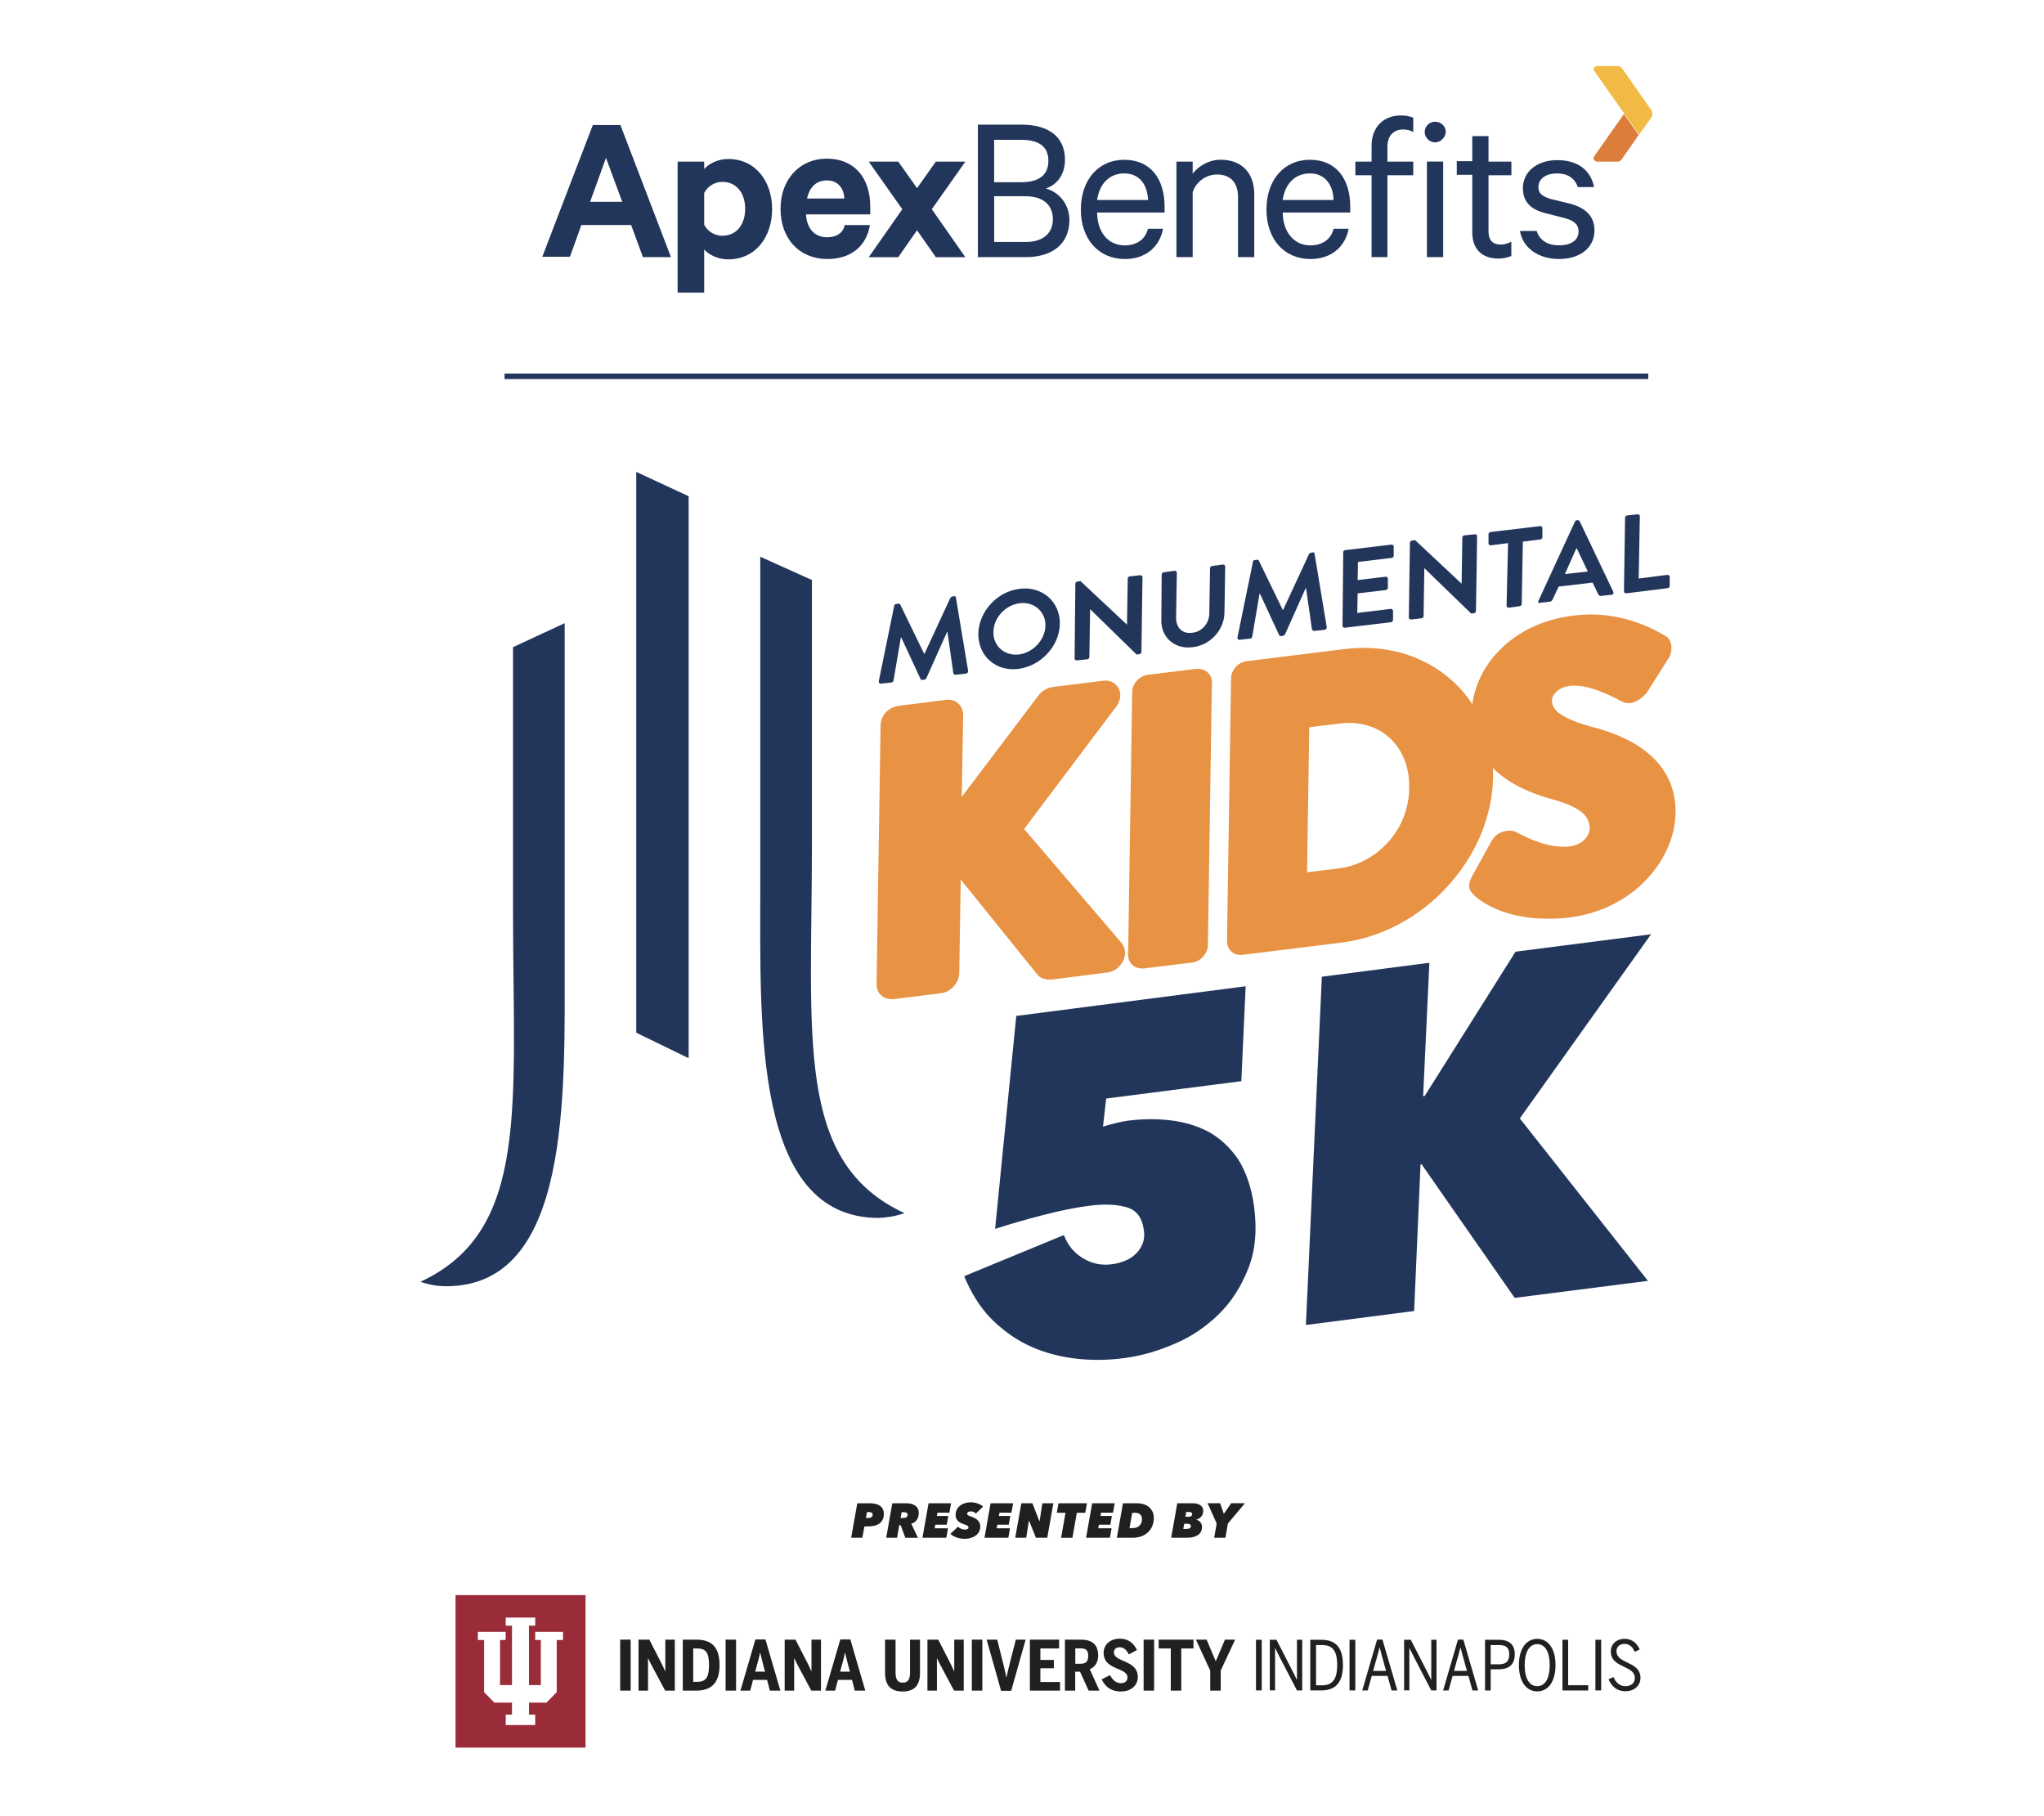
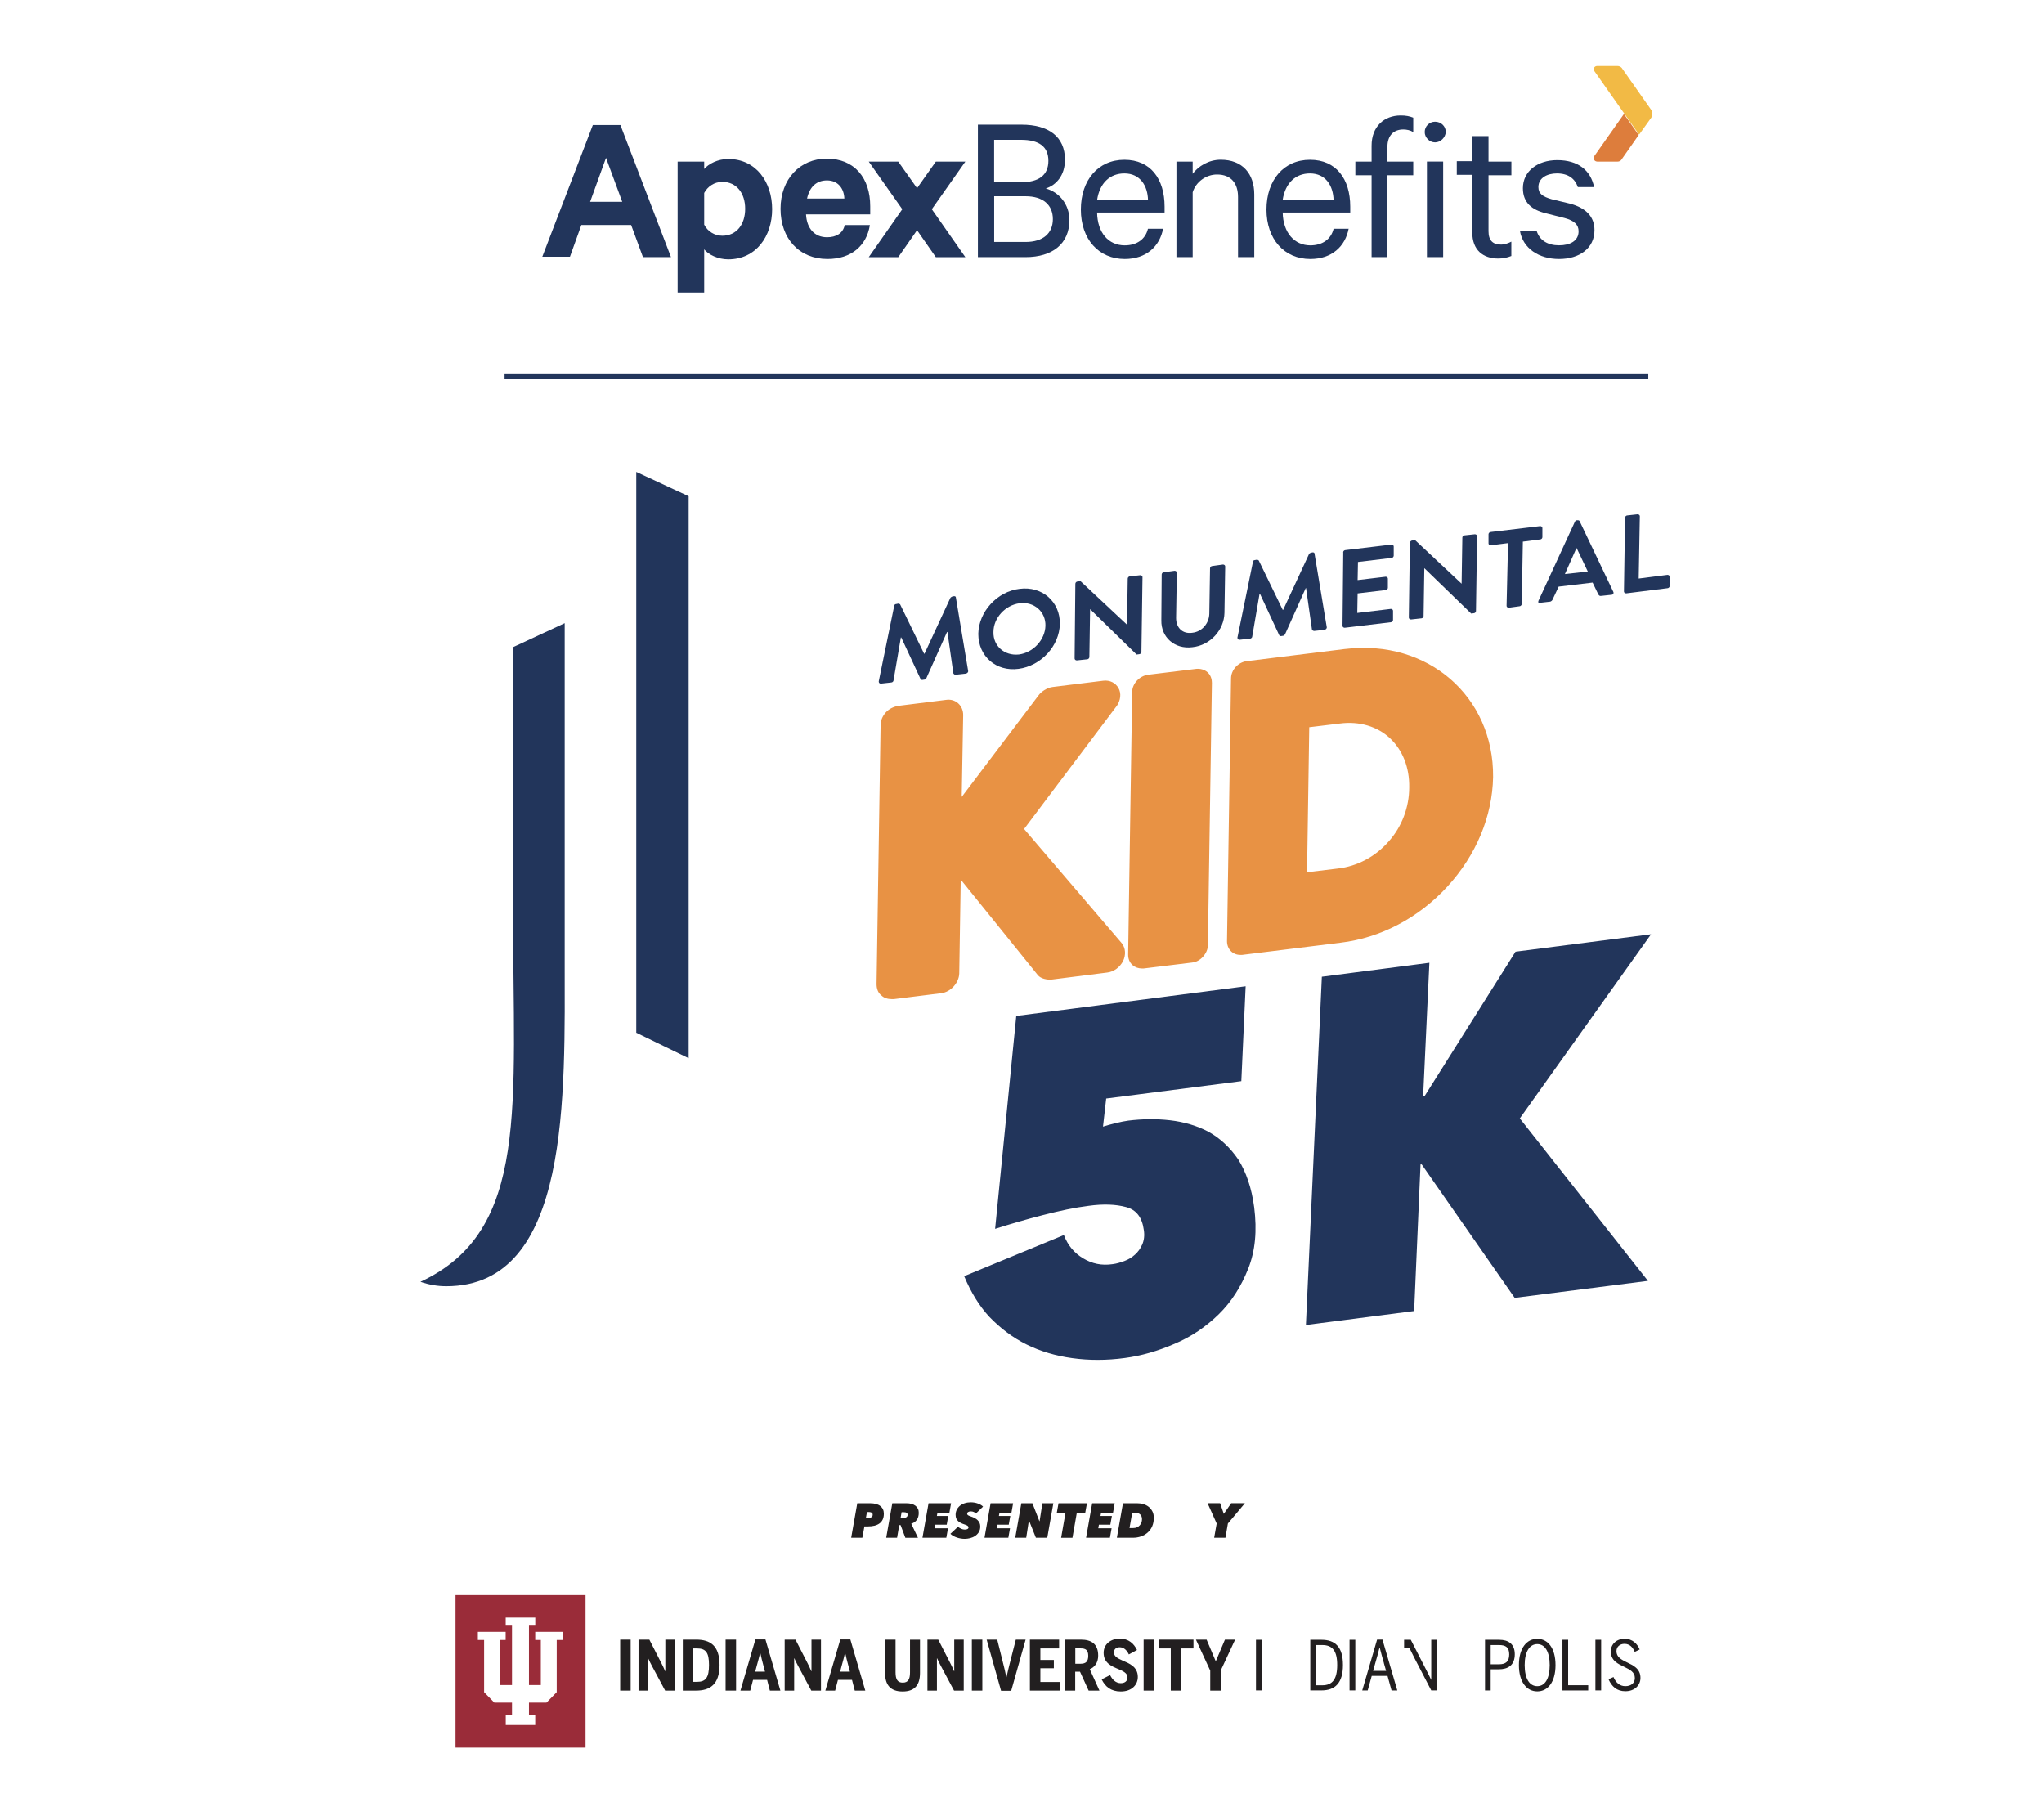
<svg xmlns="http://www.w3.org/2000/svg" id="Layer_1" viewBox="0 0 415.51 369.19">
  <defs>
    <style>
      .cls-1 {
        fill: none;
        stroke: #22355b;
        stroke-miterlimit: 10;
        stroke-width: 1.12px;
      }

      .cls-2 {
        fill: #dd7d3c;
      }

      .cls-3 {
        fill: #221f20;
      }

      .cls-4 {
        fill: #fff;
      }

      .cls-5 {
        fill: #f2ba45;
      }

      .cls-6 {
        fill: #9a2c39;
      }

      .cls-7 {
        fill: #e89244;
      }

      .cls-8 {
        fill: #22355b;
      }
    </style>
  </defs>
  <rect class="cls-4" width="415.51" height="369.19" />
  <g>
    <path class="cls-8" d="M126.12,25.42l10.28,26.85h-5.7l-2.4-6.53h-10.12l-2.32,6.45h-5.62l10.27-26.77h5.62ZM119.97,41.02h6.52l-3.3-8.93-3.23,8.93ZM119.97,41.02" />
    <path class="cls-8" d="M143.15,59.47h-5.4v-26.62h5.4v1.5c.9-1.05,2.77-2.03,4.88-2.03,5.7,0,8.93,4.73,8.93,10.2s-3.23,10.2-8.93,10.2c-2.1,0-4.05-.98-4.88-2.03v8.78ZM143.15,45.67c.68,1.35,2.1,2.25,3.68,2.25,2.92,0,4.65-2.32,4.65-5.48s-1.73-5.47-4.65-5.47c-1.65,0-3,.97-3.68,2.25v6.45ZM143.15,45.67" />
    <path class="cls-8" d="M176.82,45.82c-.68,4.12-3.75,6.83-8.62,6.83-5.7,0-9.53-4.12-9.53-10.2s3.98-10.2,9.38-10.2c5.7,0,8.85,3.98,8.85,9.68v1.65h-13.05c.15,2.93,1.8,4.65,4.27,4.65,1.8,0,3.23-.75,3.6-2.48h5.1v.07ZM164.07,40.35h7.57c-.07-2.03-1.28-3.68-3.53-3.68-2.1,0-3.52,1.27-4.05,3.68h0ZM164.07,40.35" />
    <path class="cls-8" d="M217.4,44.69c0,4.87-3.45,7.58-8.93,7.58h-9.68v-26.93h8.85c5.55,0,8.85,2.47,8.85,7.12,0,3.22-1.8,5.18-3.9,5.85,2.77.75,4.8,3.3,4.8,6.38h0ZM207.57,37.04c3.6,0,5.55-1.43,5.55-4.35s-1.95-4.27-5.55-4.27h-5.48v8.62h5.48ZM202.1,49.19h6.38c3.6,0,5.55-1.8,5.55-4.65s-1.95-4.65-5.55-4.65h-6.38v9.3ZM202.1,49.19" />
    <path class="cls-8" d="M236.45,46.42c-.68,3.68-3.45,6.23-7.8,6.23-5.32,0-8.93-4.05-8.93-10.05s3.52-10.12,8.85-10.12,8.17,3.9,8.17,9.52v1.2h-13.72c.07,4.12,2.32,6.68,5.62,6.68,2.4,0,4.2-1.2,4.72-3.38h3.08v-.07ZM223.02,40.65h10.35c-.07-2.85-1.57-5.4-4.8-5.4-2.93,0-5.03,1.95-5.55,5.4h0ZM223.02,40.65" />
    <path class="cls-8" d="M239.15,32.85h3.3v2.47c1.12-1.5,3.22-2.85,5.7-2.85,4.43,0,6.82,2.85,6.82,7.05v12.75h-3.3v-12.23c0-2.7-1.35-4.57-4.27-4.57-2.25,0-4.28,1.5-4.95,3.6v13.2h-3.3v-19.43ZM239.15,32.85" />
    <path class="cls-8" d="M274.17,46.42c-.68,3.68-3.45,6.23-7.8,6.23-5.32,0-8.92-4.05-8.92-10.05s3.52-10.12,8.85-10.12,8.18,3.9,8.18,9.52v1.2h-13.73c.08,4.12,2.4,6.68,5.62,6.68,2.4,0,4.2-1.2,4.73-3.38h3.07v-.07ZM260.74,40.65h10.35c-.07-2.85-1.57-5.4-4.8-5.4-2.93,0-5.02,1.95-5.55,5.4h0ZM260.74,40.65" />
    <path class="cls-8" d="M287.29,26.85c-.6-.38-1.35-.53-2.02-.53-1.95,0-3.23,1.2-3.23,3.53v3h5.25v2.77h-5.25v16.65h-3.22v-16.65h-3.3v-2.77h3.3v-3.23c0-3.9,2.55-6.15,5.92-6.15,1.05,0,1.8.15,2.55.45v2.93ZM287.29,26.85" />
    <path class="cls-8" d="M291.72,28.94c-1.12,0-2.1-.97-2.1-2.1,0-1.2.98-2.1,2.1-2.1,1.2,0,2.18.9,2.18,2.1-.07,1.12-1.05,2.1-2.18,2.1h0ZM293.37,52.27h-3.3v-19.43h3.3v19.43ZM293.37,52.27" />
    <path class="cls-8" d="M312.35,46.87c.6,2.03,2.32,3,4.57,3s3.98-.9,3.98-2.85c0-1.35-.9-2.18-2.85-2.7l-3.82-.97c-2.77-.68-4.65-2.1-4.65-5.1,0-3.45,3-5.7,6.97-5.7,4.28,0,6.82,2.1,7.5,5.48h-3.3c-.6-1.73-1.95-2.78-4.27-2.78-1.95,0-3.75.9-3.75,2.78,0,1.35.9,1.95,2.7,2.47l3.75.9c3.3.9,4.95,2.7,4.95,5.4,0,3.68-3.07,5.85-7.2,5.85s-7.35-2.18-7.95-5.7h3.38v-.07ZM312.35,46.87" />
    <path class="cls-8" d="M307.24,49.12c-.6.3-1.35.6-2.1.6-1.65,0-2.55-.82-2.55-2.7v-11.4h4.65v-2.77h-4.65v-5.18h-3.3v5.1h-3.15v2.77h3.15v11.7c0,3.6,2.18,5.32,5.32,5.32.98,0,1.88-.22,2.62-.52v-2.93ZM307.24,49.12" />
    <path class="cls-8" d="M196.24,32.85h-6l-3.82,5.4-3.82-5.4h-6l6.82,9.68-6.82,9.75h6l3.82-5.48,3.82,5.48h6l-6.82-9.75,6.82-9.68ZM196.24,32.85" />
    <path class="cls-2" d="M324.65,32.85h4.2c.3,0,.6-.15.75-.38l3.52-5.03-3-4.27-6.07,8.62c-.3.38.07,1.05.6,1.05h0ZM324.65,32.85" />
    <path class="cls-5" d="M328.85,13.42h-4.2c-.53,0-.9.6-.53,1.05l9.08,12.9,2.47-3.45c.3-.45.3-1.12,0-1.57l-6-8.55c-.22-.23-.52-.38-.82-.38h0ZM328.85,13.42" />
    <line class="cls-1" x1="102.57" y1="76.49" x2="335.07" y2="76.49" />
    <path class="cls-8" d="M139.99,100.87l-10.65-4.95v114l10.65,5.18v-114.23ZM139.99,100.87" />
    <path class="cls-8" d="M114.79,194.85v-68.18l-10.5,4.88v53.7c0,39.6,3.45,64.95-18.82,75.3,1.73.6,3.45.9,5.25.9,25.35,0,24.07-38.85,24.07-66.6h0ZM114.79,194.85" />
-     <path class="cls-8" d="M183.87,246.6c-22.35-10.35-18.82-35.7-18.82-75.3v-53.4l-10.5-4.73v67.8c0,27.68-1.35,66.6,24.07,66.6,1.8-.07,3.53-.38,5.25-.97h0ZM183.87,246.6" />
    <path class="cls-8" d="M181.77,123.15c0-.15.15-.38.45-.38l.38-.08c.15,0,.3.08.38.15l4.88,10.05h.07l5.25-11.33c.07-.15.23-.22.38-.3l.38-.08c.23,0,.38.08.38.3l2.48,14.85c.07.3-.15.52-.45.6l-2.1.23c-.23,0-.38-.15-.45-.3l-1.2-8.4h-.08l-4.2,9.38c-.07.15-.22.3-.38.3l-.45.07c-.23,0-.3-.07-.38-.23l-3.9-8.4h-.08l-1.5,8.77c0,.15-.22.38-.45.38l-2.1.23c-.3,0-.45-.15-.45-.45l3.15-15.38ZM181.77,123.15" />
    <path class="cls-8" d="M207.27,119.69c4.57-.6,8.25,2.62,8.18,7.12-.08,4.5-3.83,8.55-8.4,9.15-4.57.6-8.18-2.55-8.18-7.12.08-4.5,3.83-8.62,8.4-9.15h0ZM207.12,133.04c2.93-.38,5.33-3,5.4-5.85.07-2.85-2.32-4.95-5.25-4.57s-5.32,3-5.32,5.85c-.08,2.85,2.25,4.88,5.17,4.57h0ZM207.12,133.04" />
    <path class="cls-8" d="M218.6,118.65c0-.23.23-.45.45-.45l.6-.07,9.45,8.85.15-9.38c0-.23.23-.45.45-.45l2.1-.23c.23,0,.45.15.45.38l-.22,15.23c0,.22-.23.45-.45.45l-.53.07-9.45-9.23-.15,9.75c0,.23-.23.45-.45.45l-2.1.22c-.23,0-.45-.15-.45-.38l.15-15.22ZM218.6,118.65" />
    <path class="cls-8" d="M236.15,116.77c0-.23.22-.45.45-.45l2.18-.3c.22,0,.45.15.45.38l-.15,9.22c0,1.95,1.27,3.3,3.3,3,2.03-.22,3.38-1.95,3.45-3.82l.15-9.3c0-.22.23-.45.45-.45l2.18-.3c.23,0,.45.15.45.38l-.15,9.45c-.07,3.45-2.85,6.6-6.53,6.98-3.6.45-6.38-2.02-6.3-5.48l.07-9.3ZM236.15,116.77" />
    <path class="cls-8" d="M254.67,114.22c0-.15.15-.38.45-.38l.38-.07c.15,0,.3.07.38.15l4.88,10.05h.08l5.25-11.32c.07-.15.22-.23.38-.3l.38-.07c.22,0,.38.07.38.3l2.47,14.85c.07.3-.15.52-.45.6l-2.1.22c-.22,0-.38-.15-.45-.3l-1.2-8.4h-.07l-4.2,9.38c-.08.15-.23.3-.38.3l-.45.07c-.22,0-.3-.07-.38-.23l-3.9-8.4h-.07l-1.5,8.77c0,.15-.23.38-.45.38l-2.1.23c-.3,0-.45-.15-.45-.45l3.15-15.38ZM254.67,114.22" />
    <path class="cls-8" d="M273.04,112.27c0-.23.23-.45.45-.45l9.38-1.12c.23,0,.45.15.45.38v1.88c0,.23-.23.45-.45.45l-6.82.82-.07,3.68,5.7-.68c.23,0,.45.15.45.38v1.88c0,.22-.22.45-.45.45l-5.7.68-.07,3.97,6.82-.82c.23,0,.45.15.45.38v1.88c0,.23-.22.45-.45.45l-9.37,1.12c-.23,0-.45-.15-.45-.38l.15-14.92ZM273.04,112.27" />
    <path class="cls-8" d="M286.62,110.32c0-.22.23-.45.45-.45l.6-.07,9.45,8.85.15-9.38c0-.23.22-.45.45-.45l2.1-.22c.22,0,.45.15.45.38l-.23,15.22c0,.23-.22.45-.45.45l-.52.07-9.53-9.23-.15,9.75c0,.23-.23.45-.45.45l-2.1.23c-.23,0-.45-.15-.45-.38l.22-15.23ZM286.62,110.32" />
    <path class="cls-8" d="M306.57,110.4l-3.53.45c-.22,0-.45-.15-.45-.38v-1.88c0-.23.23-.45.45-.45l10.05-1.2c.23,0,.45.15.45.38v1.88c0,.23-.22.45-.45.45l-3.52.45-.23,12.68c0,.22-.23.45-.45.45l-2.18.3c-.23,0-.45-.15-.45-.38l.3-12.75ZM306.57,110.4" />
    <path class="cls-8" d="M312.72,122.17l7.43-16.12c.07-.15.22-.3.38-.3h.22c.23,0,.3.07.38.23l6.83,14.32c.15.3-.08.6-.38.6l-2.03.22c-.38.07-.52-.07-.68-.38l-1.12-2.32-6.9.82-1.2,2.55c-.07.23-.3.52-.68.52l-2.02.23c-.15.23-.3-.07-.23-.38h0ZM322.77,116.17l-2.25-4.73h-.07l-2.33,5.25,4.65-.52ZM322.77,116.17" />
    <path class="cls-8" d="M330.35,105.22c0-.23.23-.45.45-.45l2.1-.23c.22,0,.45.15.45.38l-.23,12.68,5.85-.75c.23,0,.45.15.45.38v1.88c0,.22-.22.45-.45.45l-8.4,1.05c-.23,0-.45-.15-.45-.38l.23-15ZM330.35,105.22" />
    <path class="cls-7" d="M208.17,168.52l18.75-24.9.07-.07c.83-1.2.98-2.62.38-3.68-.6-1.05-1.72-1.65-3.07-1.5l-10.35,1.28c-1.13.15-2.33.97-2.85,1.72l-15.6,20.62.3-16.65c0-1.95-1.57-3.38-3.52-3.07l-9.6,1.2c-.97.15-1.95.6-2.62,1.35s-1.05,1.65-1.05,2.62l-.82,52.58c0,.97.3,1.8.98,2.32.52.52,1.27.75,2.1.75h.45l9.6-1.2c1.95-.23,3.6-2.1,3.68-3.98l.3-19.12,15.68,19.43c.6.75,1.95.97,2.77.9l11.32-1.43c1.35-.15,2.55-1.05,3.23-2.32.6-1.27.52-2.62-.23-3.6l-19.88-23.25ZM208.17,168.52" />
    <path class="cls-7" d="M246.35,138.74c0-.82-.3-1.57-.9-2.1-.6-.53-1.43-.75-2.25-.68l-9.83,1.2c-1.72.23-3.22,1.8-3.22,3.52l-.82,53.4c0,.82.3,1.57.9,2.1.52.45,1.2.68,1.88.68h.38l9.82-1.2c.82-.07,1.65-.52,2.25-1.2.6-.68.98-1.5.98-2.32l.82-53.4ZM246.35,138.74" />
    <path class="cls-7" d="M273.42,131.92l-20.02,2.48c-1.73.22-3.15,1.8-3.15,3.52l-.82,53.4c0,1.58,1.12,2.78,2.7,2.78h.38l20.03-2.48c8.1-.97,15.82-5.02,21.68-11.4,5.85-6.38,9.15-14.25,9.3-22.28.15-16.35-13.27-28.05-30.07-26.02h0ZM282.27,171.07c-2.7,3.08-6.38,5.03-10.35,5.48l-6.22.75.45-29.48,6.22-.75c3.98-.52,7.65.6,10.2,3,2.55,2.4,3.97,5.93,3.9,9.98,0,4.05-1.5,8.02-4.2,11.02h0ZM282.27,171.07" />
    <g>
-       <path class="cls-7" d="M340.62,165.37c.23-12.97-12.97-16.57-17.32-17.7-6.9-1.95-7.88-3.82-7.8-5.32,0-.6.3-1.2.9-1.73.68-.68,1.65-1.05,2.62-1.2,3.82-.45,8.62,2.1,10.2,2.93.23.15.45.22.6.3.6.3,1.35.38,2.1.15,1.12-.3,2.32-1.27,3-2.25l4.28-6.75.07-.07c.75-1.35.82-3.75-.9-4.57-3.3-1.95-9.97-5.1-18.38-4.05-6.3.75-11.62,3.3-15.45,7.35-3.45,3.6-5.32,8.18-5.4,12.83-.07,5.77,2.7,13.5,16.65,17.25,6.6,1.8,7.35,4.12,7.35,5.77,0,1.88-1.73,3.45-4.05,3.75-1.95.23-5.4,0-10.43-2.7-.07-.07-.22-.07-.3-.15-.75-.45-1.88-.45-2.85-.15-.98.3-1.73.9-2.25,1.8l-3.98,7.2c-1.27,2.25-.38,3.23.6,4.12,1.35,1.2,6,4.57,14.85,4.57,1.43,0,3-.07,4.65-.3,13.13-1.8,21.07-12.07,21.22-21.07h0ZM340.62,165.37" />
      <path class="cls-8" d="M254.95,245.36c.61,4.79.23,8.93-1.22,12.55-1.44,3.62-3.41,6.73-5.99,9.25-2.58,2.52-5.62,4.6-8.98,6-3.43,1.49-6.79,2.44-10.08,2.88-3.74.51-7.34.5-10.72.03-3.38-.46-6.47-1.39-9.27-2.77-2.8-1.38-5.3-3.29-7.52-5.57-2.14-2.29-3.83-5.11-5.17-8.32l20.27-8.36c.79,2.09,2.09,3.64,3.91,4.73,1.82,1.09,3.77,1.52,6.02,1.18.75-.09,1.57-.33,2.39-.64.82-.32,1.49-.7,2.15-1.31.59-.53,1.1-1.21,1.46-2.05.36-.83.5-1.81.32-2.93-.34-2.54-1.49-4.1-3.6-4.66-2.03-.56-4.59-.68-7.66-.25-2.77.34-5.84,1-9.27,1.88-3.43.88-6.72,1.84-9.7,2.79l4.3-43.28,46.63-6.03-.88,19.29-27.47,3.53-.65,5.71c.74-.24,1.64-.48,2.61-.72.97-.24,1.87-.41,2.54-.5,2.77-.34,5.62-.4,8.48-.07,2.86.33,5.5,1.11,7.84,2.35,2.35,1.31,4.33,3.15,6.02,5.6,1.62,2.6,2.72,5.8,3.24,9.7v-.02ZM254.95,245.36" />
    </g>
    <path class="cls-8" d="M307.91,263.82l-18.91-27.14h-.23l-1.3,29.81-22,2.84,3.24-70.79,21.86-2.84-1.27,27.1h.3l18.48-29.35,27.55-3.54-26.68,37.43,26.05,33.02-27.1,3.46v.02ZM307.91,263.82" />
  </g>
  <g>
    <rect class="cls-6" x="92.6" y="324.24" width="26.43" height="31" />
    <polygon class="cls-4" points="108.8 331.71 108.8 333.36 109.94 333.36 109.94 342.52 107.53 342.52 107.53 330.45 108.81 330.45 108.81 328.81 102.8 328.81 102.8 330.45 104.08 330.45 104.08 342.52 101.65 342.52 101.65 333.36 102.79 333.36 102.79 331.71 97.14 331.71 97.14 333.36 98.41 333.36 98.41 343.97 100.49 346.09 104.08 346.09 104.08 348.53 102.81 348.53 102.81 350.65 108.8 350.65 108.8 348.53 107.53 348.53 107.53 346.09 111.09 346.09 113.17 343.97 113.17 333.36 114.45 333.36 114.45 331.71 108.8 331.71" />
    <path class="cls-3" d="M126.07,333.29h2.13v10.36h-2.13v-10.36Z" />
    <path class="cls-3" d="M129.8,333.29h2.2l2.38,4.65c.34.66.5.99.84,1.78h.03v-6.43h1.93v10.36h-1.97l-2.69-5.03c-.29-.56-.45-.85-.76-1.54h-.03v6.57h-1.93v-10.36Z" />
    <path class="cls-3" d="M138.8,333.29h2.72c2.79,0,4.75,1.15,4.75,5.15s-2,5.21-4.75,5.21h-2.72v-10.36ZM141.71,341.87c1.79,0,2.42-.92,2.42-3.43s-.63-3.36-2.44-3.36h-.77v6.79h.78Z" />
    <path class="cls-3" d="M147.5,333.29h2.13v10.36h-2.13v-10.36Z" />
    <path class="cls-3" d="M152.51,343.65h-1.99l3.04-10.4h2.04l3.04,10.4h-2.14l-.56-2.18h-2.86l-.57,2.18ZM155.24,338.76c-.28-1.09-.5-1.86-.7-2.83h-.03c-.18.98-.42,1.72-.71,2.81l-.28,1.06h1.99l-.27-1.05Z" />
    <path class="cls-3" d="M159.51,333.29h2.2l2.38,4.65c.34.66.5.99.84,1.78h.03v-6.43h1.93v10.36h-1.97l-2.69-5.03c-.29-.56-.45-.85-.76-1.54h-.03v6.57h-1.93v-10.36Z" />
    <path class="cls-3" d="M169.77,343.65h-1.99l3.04-10.4h2.04l3.04,10.4h-2.14l-.56-2.18h-2.86l-.57,2.18ZM172.5,338.76c-.28-1.09-.5-1.86-.7-2.83h-.03c-.18.98-.42,1.72-.71,2.81l-.28,1.06h1.99l-.27-1.05Z" />
    <path class="cls-3" d="M179.92,340.07v-6.78h2.13v6.65c0,1.44.41,2.09,1.47,2.09s1.47-.66,1.47-2.07v-6.66h2.03v6.76c0,2.39-1.02,3.77-3.53,3.77s-3.57-1.37-3.57-3.75Z" />
    <path class="cls-3" d="M188.53,333.29h2.2l2.38,4.65c.34.66.5.99.84,1.78h.03v-6.43h1.93v10.36h-1.97l-2.69-5.03c-.29-.56-.45-.85-.76-1.54h-.03v6.57h-1.93v-10.36Z" />
    <path class="cls-3" d="M197.56,333.29h2.13v10.36h-2.13v-10.36Z" />
    <path class="cls-3" d="M200.58,333.29h2.14l1.22,4.9c.25.98.43,1.72.63,2.76h.03c.21-1.02.41-1.75.64-2.73l1.26-4.93h1.99l-2.93,10.4h-2.06l-2.93-10.4Z" />
    <path class="cls-3" d="M209.36,333.29h5.94v1.79h-3.81v2.34h2.74v1.69h-2.74v2.79h4v1.75h-6.13v-10.36Z" />
    <path class="cls-3" d="M216.5,333.29h3.23c2.18,0,3.51.92,3.51,3.25,0,1.41-.7,2.35-1.71,2.76l1.97,4.35h-2.2l-1.75-3.84h-.98v3.84h-2.09v-10.36ZM219.67,338.19c1.04,0,1.55-.43,1.55-1.61s-.52-1.51-1.55-1.51h-1.08v3.12h1.08Z" />
    <path class="cls-3" d="M223.94,341.37l1.72-.87c.45.9,1.16,1.64,2.17,1.64.9,0,1.37-.48,1.37-1.18,0-.85-.85-1.25-1.83-1.67-1.36-.57-3.02-1.23-3.02-3.32,0-1.72,1.4-2.88,3.29-2.88,1.78,0,2.86.99,3.49,2.31l-1.65.9c-.43-.87-1.01-1.46-1.88-1.46-.74,0-1.16.45-1.16,1.04,0,.83.78,1.22,1.71,1.64,1.39.6,3.15,1.26,3.15,3.36,0,1.57-1.2,2.95-3.46,2.95-2.03,0-3.19-1.01-3.89-2.46Z" />
    <path class="cls-3" d="M232.48,333.29h2.13v10.36h-2.13v-10.36Z" />
    <path class="cls-3" d="M238,335.08h-2.46v-1.79h7.07v1.79h-2.48v8.57h-2.13v-8.57Z" />
    <path class="cls-3" d="M246.02,339.59l-2.91-6.3h2.17l1.85,4.37h.03l1.85-4.37h2.07l-2.93,6.29v4.07h-2.13v-4.06Z" />
    <g>
      <path class="cls-3" d="M255.32,333.32h1.17v10.29h-1.17v-10.29Z" />
-       <path class="cls-3" d="M258.13,333.32h1.36l3.23,6.3c.36.7.57,1.11.9,1.82h.03v-8.12h1.07v10.29h-1.07l-3.45-6.64c-.39-.75-.58-1.13-.97-1.95h-.03v8.58h-1.07v-10.29Z" />
      <path class="cls-3" d="M266.36,333.32h2.27c2.85,0,4.37,1.52,4.37,5.13s-1.56,5.16-4.37,5.16h-2.27v-10.29ZM268.78,342.57c2.07,0,3.05-1.22,3.05-4.12s-.97-4.06-3.06-4.06h-1.24v8.18h1.25Z" />
      <path class="cls-3" d="M274.34,333.32h1.17v10.29h-1.17v-10.29Z" />
      <path class="cls-3" d="M278.02,343.62h-1.1l3.02-10.34h1.09l3.02,10.34h-1.17l-.82-2.96h-3.21l-.82,2.96ZM281.33,338.07c-.35-1.22-.61-2.18-.86-3.17h-.03c-.25,1-.51,1.95-.86,3.14l-.45,1.6h2.64l-.45-1.57Z" />
-       <path class="cls-3" d="M285.43,333.32h1.36l3.23,6.3c.36.7.57,1.11.9,1.82h.03v-8.12h1.07v10.29h-1.07l-3.45-6.64c-.39-.75-.58-1.13-.97-1.95h-.03v8.58h-1.07v-10.29Z" />
-       <path class="cls-3" d="M294.46,343.62h-1.1l3.02-10.34h1.09l3.02,10.34h-1.17l-.82-2.96h-3.21l-.82,2.96ZM297.77,338.07c-.35-1.22-.61-2.18-.86-3.17h-.03c-.25,1-.51,1.95-.86,3.14l-.45,1.6h2.64l-.45-1.57Z" />
+       <path class="cls-3" d="M285.43,333.32h1.36l3.23,6.3c.36.7.57,1.11.9,1.82h.03v-8.12h1.07v10.29h-1.07l-3.45-6.64c-.39-.75-.58-1.13-.97-1.95h-.03h-1.07v-10.29Z" />
      <path class="cls-3" d="M301.88,333.32h2.88c1.88,0,3.17.86,3.17,2.94,0,2.28-1.43,3.06-3.24,3.06h-1.66v4.3h-1.15v-10.29ZM304.73,338.3c1.36,0,2.07-.56,2.07-2s-.7-1.91-2.09-1.91h-1.68v3.91h1.7Z" />
      <path class="cls-3" d="M308.77,338.47c0-3.46,1.57-5.34,3.73-5.34s3.71,1.88,3.71,5.34-1.57,5.34-3.71,5.34-3.73-1.88-3.73-5.34ZM315.03,338.47c0-2.73-.97-4.27-2.53-4.27s-2.56,1.54-2.56,4.27.97,4.28,2.56,4.28,2.53-1.56,2.53-4.28Z" />
      <path class="cls-3" d="M317.61,333.32h1.17v9.24h4.08v1.06h-5.24v-10.29Z" />
      <path class="cls-3" d="M324.32,333.32h1.17v10.29h-1.17v-10.29Z" />
      <path class="cls-3" d="M326.99,341.35l1-.46c.47,1.1,1.24,1.86,2.42,1.86s1.93-.65,1.93-1.66c0-1.2-1.02-1.71-2.11-2.24-1.31-.63-2.78-1.28-2.78-3.17,0-1.5,1.21-2.56,2.8-2.56s2.57.99,3.07,2.17l-1,.49c-.38-.86-.97-1.63-2.09-1.63-.97,0-1.63.61-1.63,1.49,0,1.2,1,1.71,2.07,2.24,1.32.63,2.81,1.29,2.81,3.19,0,1.5-1.18,2.71-3.07,2.71-1.71,0-2.78-.95-3.42-2.43Z" />
    </g>
  </g>
  <g>
    <path class="cls-3" d="M175.31,312.58h-2.28l1.24-7.01h2.61c.9,0,1.6.19,2.07.56.48.38.72.89.72,1.55,0,.45-.07.84-.22,1.17-.15.33-.36.6-.65.81-.28.21-.63.37-1.03.47-.4.1-.86.15-1.38.15h-.67l-.42,2.29ZM176.39,308.57c.32,0,.56-.05.74-.16s.27-.27.27-.5c0-.21-.07-.36-.22-.44s-.34-.12-.59-.12h-.35l-.22,1.21h.37Z" />
    <path class="cls-3" d="M184.04,312.58l-.96-2.56h-.28l-.44,2.56h-2.21l1.24-7.01h2.88c.38,0,.73.04,1.04.13.31.09.57.21.79.38s.38.37.5.61c.12.24.17.52.17.83,0,.58-.14,1.06-.41,1.44-.27.38-.65.63-1.12.77l1.37,2.86h-2.57ZM183.53,308.56c.3,0,.54-.05.71-.15.17-.1.26-.27.26-.49,0-.2-.07-.34-.21-.42-.14-.08-.33-.11-.58-.11h-.43l-.21,1.18h.46Z" />
    <path class="cls-3" d="M187.52,312.58l1.24-7.01h4.58l-.34,1.91h-2.43l-.12.67h2.32l-.32,1.78h-2.32l-.13.73h2.71l-.34,1.91h-4.87Z" />
    <path class="cls-3" d="M198.39,307.66c-.11-.13-.26-.24-.44-.32-.18-.08-.39-.12-.62-.12-.19,0-.35.04-.5.12s-.22.2-.22.37c0,.13.06.23.19.31.12.07.31.15.55.23.3.1.57.21.81.34.24.13.44.27.6.44s.29.35.38.56c.09.21.13.45.13.71,0,.45-.1.83-.3,1.15s-.45.57-.75.77-.64.34-1.01.44c-.37.09-.73.14-1.08.14-.28,0-.55-.02-.83-.07-.28-.05-.54-.11-.8-.2s-.49-.19-.72-.32c-.22-.13-.42-.27-.58-.43l1.56-1.45c.08.09.17.17.29.25.11.07.23.13.35.18.12.05.25.09.37.12.12.03.24.04.35.04.23,0,.42-.04.55-.11.14-.08.21-.19.21-.33,0-.12-.06-.22-.17-.32-.12-.09-.33-.19-.65-.29-.25-.08-.49-.17-.71-.28-.22-.11-.41-.23-.57-.38-.16-.15-.29-.33-.38-.53s-.14-.46-.14-.76c0-.36.07-.7.22-1.01.15-.31.36-.58.63-.81s.6-.41.98-.53c.38-.13.8-.19,1.25-.19.25,0,.5.02.74.06s.48.1.69.18c.22.08.42.17.6.27.18.11.34.22.47.36l-1.47,1.42Z" />
    <path class="cls-3" d="M200.13,312.58l1.24-7.01h4.58l-.34,1.91h-2.43l-.12.67h2.32l-.32,1.78h-2.32l-.13.73h2.71l-.34,1.91h-4.87Z" />
    <path class="cls-3" d="M210.58,312.58l-1.39-3.47h-.04l-.54,3.47h-2.23l1.24-7.01h2.25l1.42,3.65h.04l.57-3.65h2.23l-1.24,7.01h-2.31Z" />
    <path class="cls-3" d="M218.9,307.5l-.89,5.08h-2.3l.89-5.08h-1.77l.35-1.93h5.78l-.35,1.93h-1.71Z" />
    <path class="cls-3" d="M220.78,312.58l1.24-7.01h4.58l-.34,1.91h-2.43l-.12.67h2.32l-.32,1.78h-2.32l-.13.73h2.71l-.34,1.91h-4.87Z" />
    <path class="cls-3" d="M228.28,305.57h2.9c.4,0,.79.05,1.19.16.4.11.76.28,1.08.52.32.24.58.55.79.93s.31.84.31,1.38c0,.61-.11,1.17-.32,1.67-.21.5-.51.92-.9,1.27s-.83.61-1.36.8-1.09.28-1.7.28h-3.23l1.24-7.01ZM229.62,310.61h.74c.3,0,.56-.05.78-.15.22-.1.41-.24.56-.41s.27-.36.34-.58c.08-.21.11-.44.11-.67,0-.18-.03-.35-.08-.51s-.14-.3-.25-.41-.26-.21-.43-.28-.38-.1-.62-.1h-.61l-.55,3.11Z" />
-     <path class="cls-3" d="M242.54,305.57c.24,0,.49.03.73.08s.47.14.66.26c.2.12.36.28.48.48.12.2.18.43.18.72,0,.48-.13.87-.4,1.17-.27.3-.61.51-1.02.62v.02c.16.03.31.09.45.17.14.08.27.18.38.31.11.13.19.28.26.45.06.17.09.36.09.56,0,.36-.07.67-.22.94s-.36.5-.62.68c-.27.18-.59.32-.96.41-.37.09-.77.14-1.21.14h-3.26l1.24-7.01h3.21ZM240.73,309.73l-.19,1.06h.58c.13,0,.25,0,.37-.02.12-.02.22-.05.31-.09s.16-.1.21-.18c.05-.08.08-.17.08-.29,0-.15-.06-.27-.18-.35-.12-.08-.29-.12-.51-.12h-.67ZM241.13,307.34l-.16.97h.63c.09,0,.17,0,.26-.02.09-.01.17-.04.24-.08.07-.04.13-.09.18-.17.05-.07.07-.16.07-.27,0-.15-.06-.26-.18-.33-.12-.07-.28-.1-.47-.1h-.57Z" />
    <path class="cls-3" d="M249.61,309.69l-.5,2.88h-2.29l.51-2.88-1.85-4.13h2.55l.75,2.17,1.5-2.17h2.79l-3.46,4.13Z" />
  </g>
</svg>